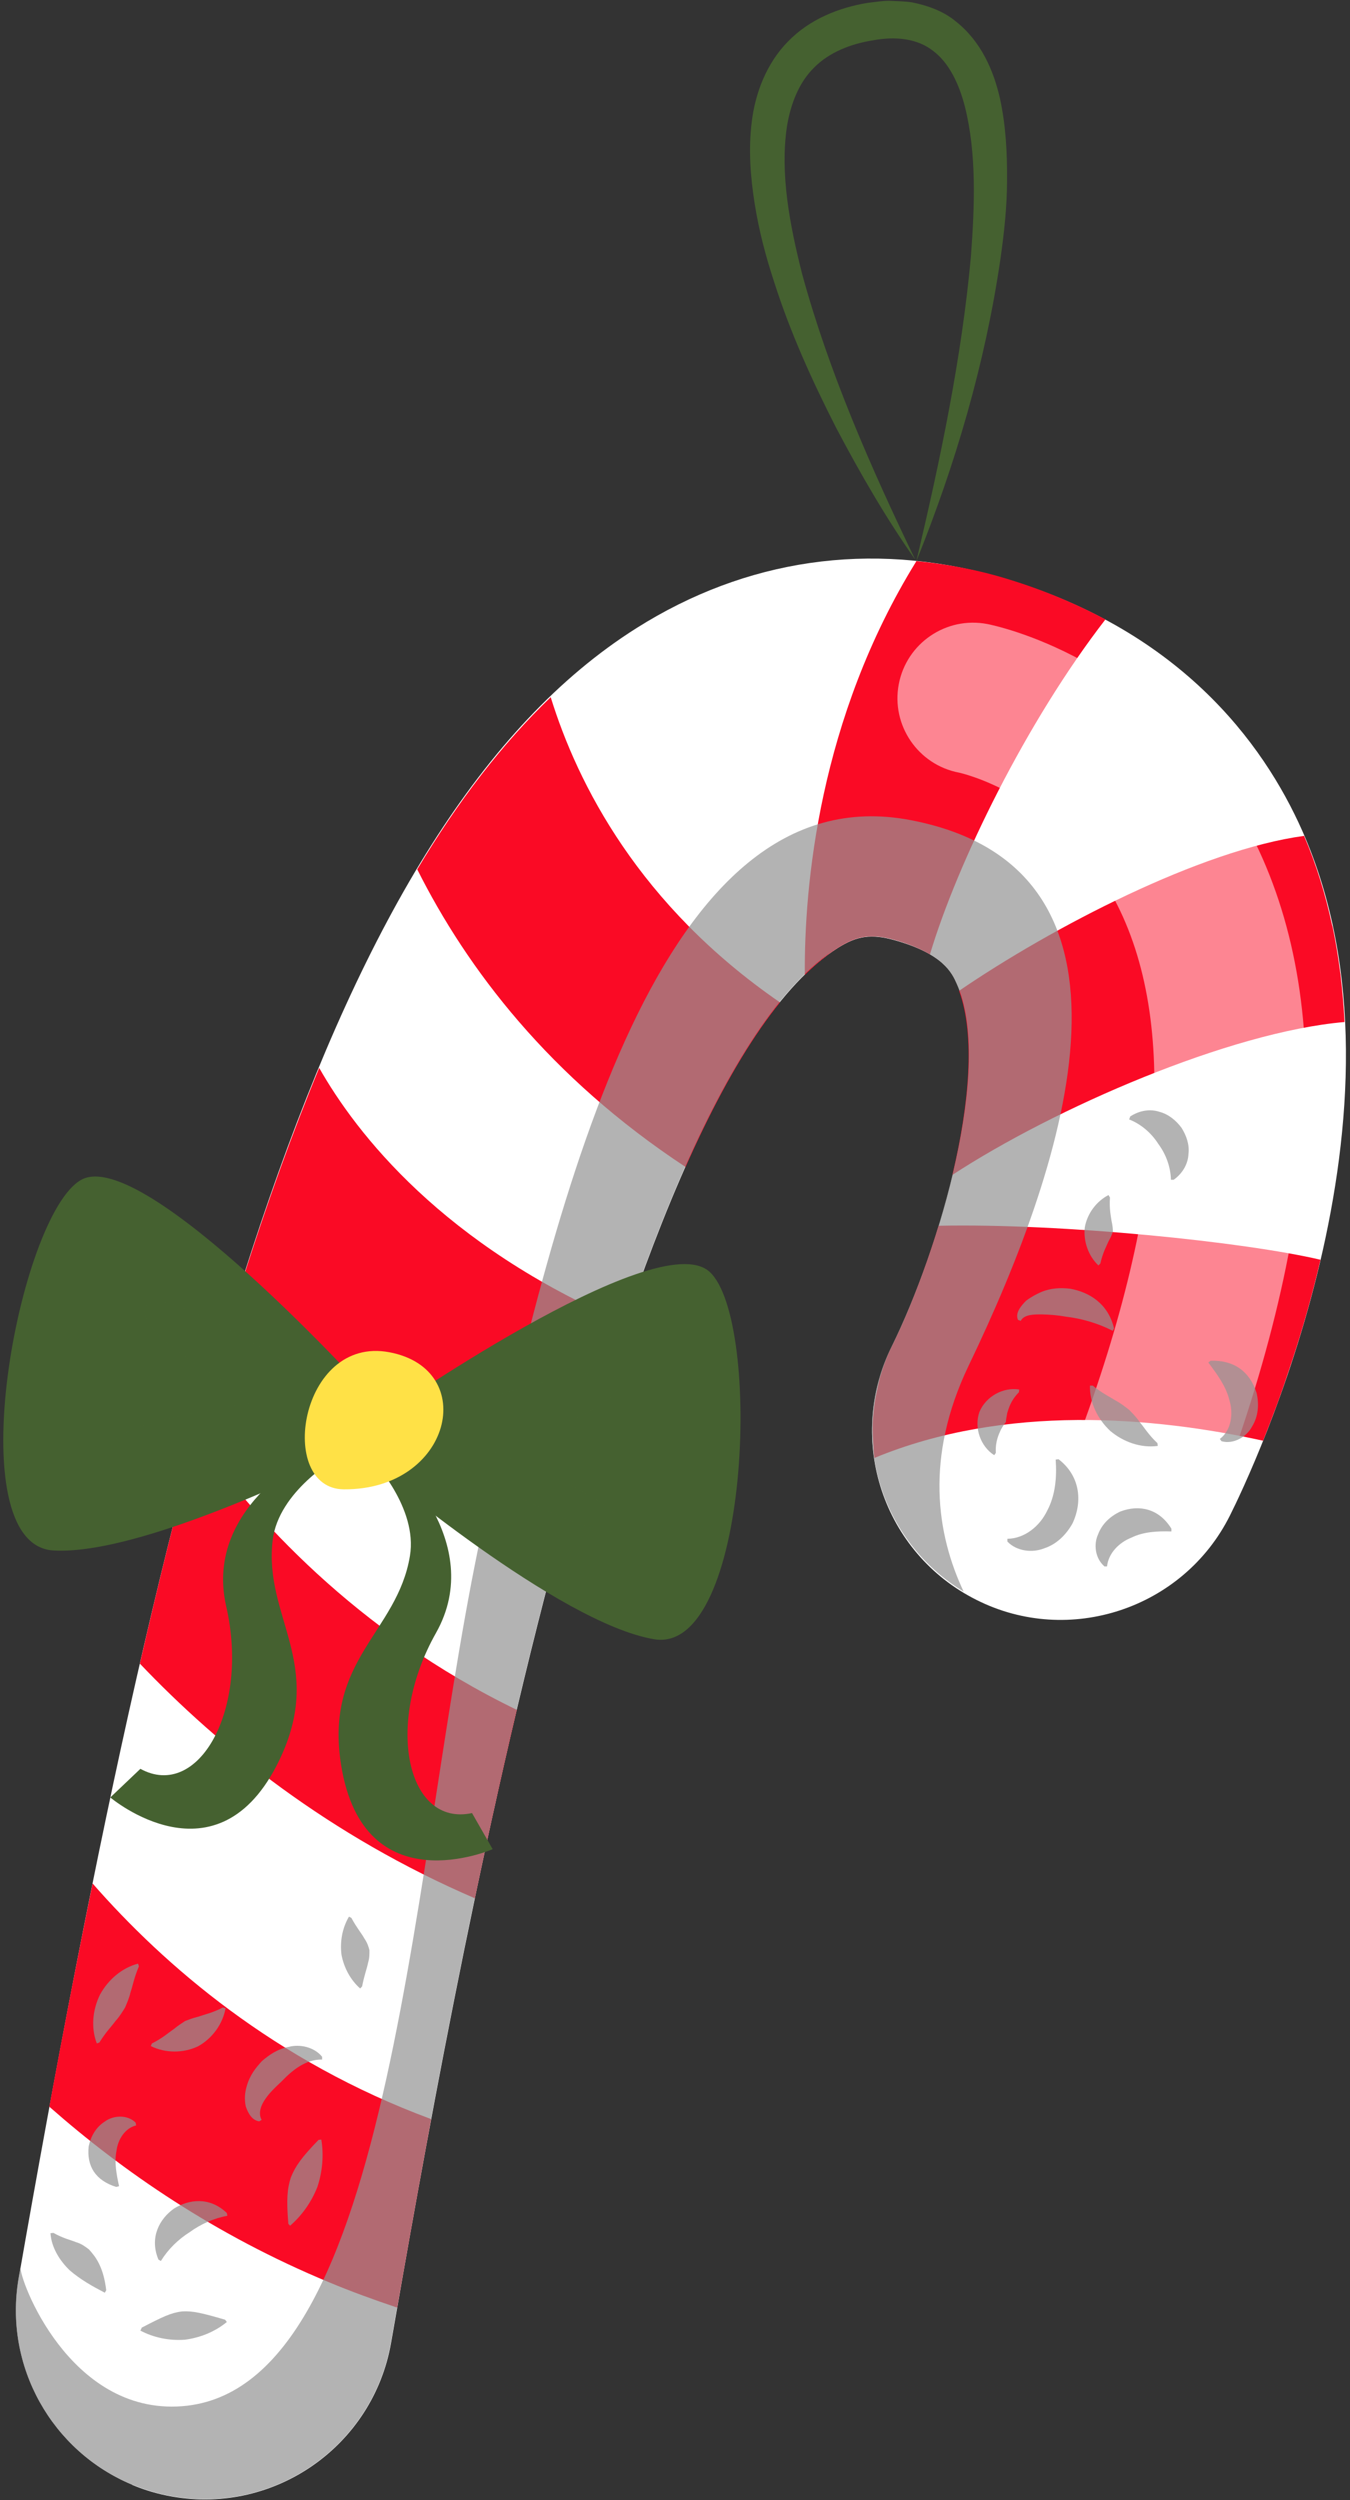
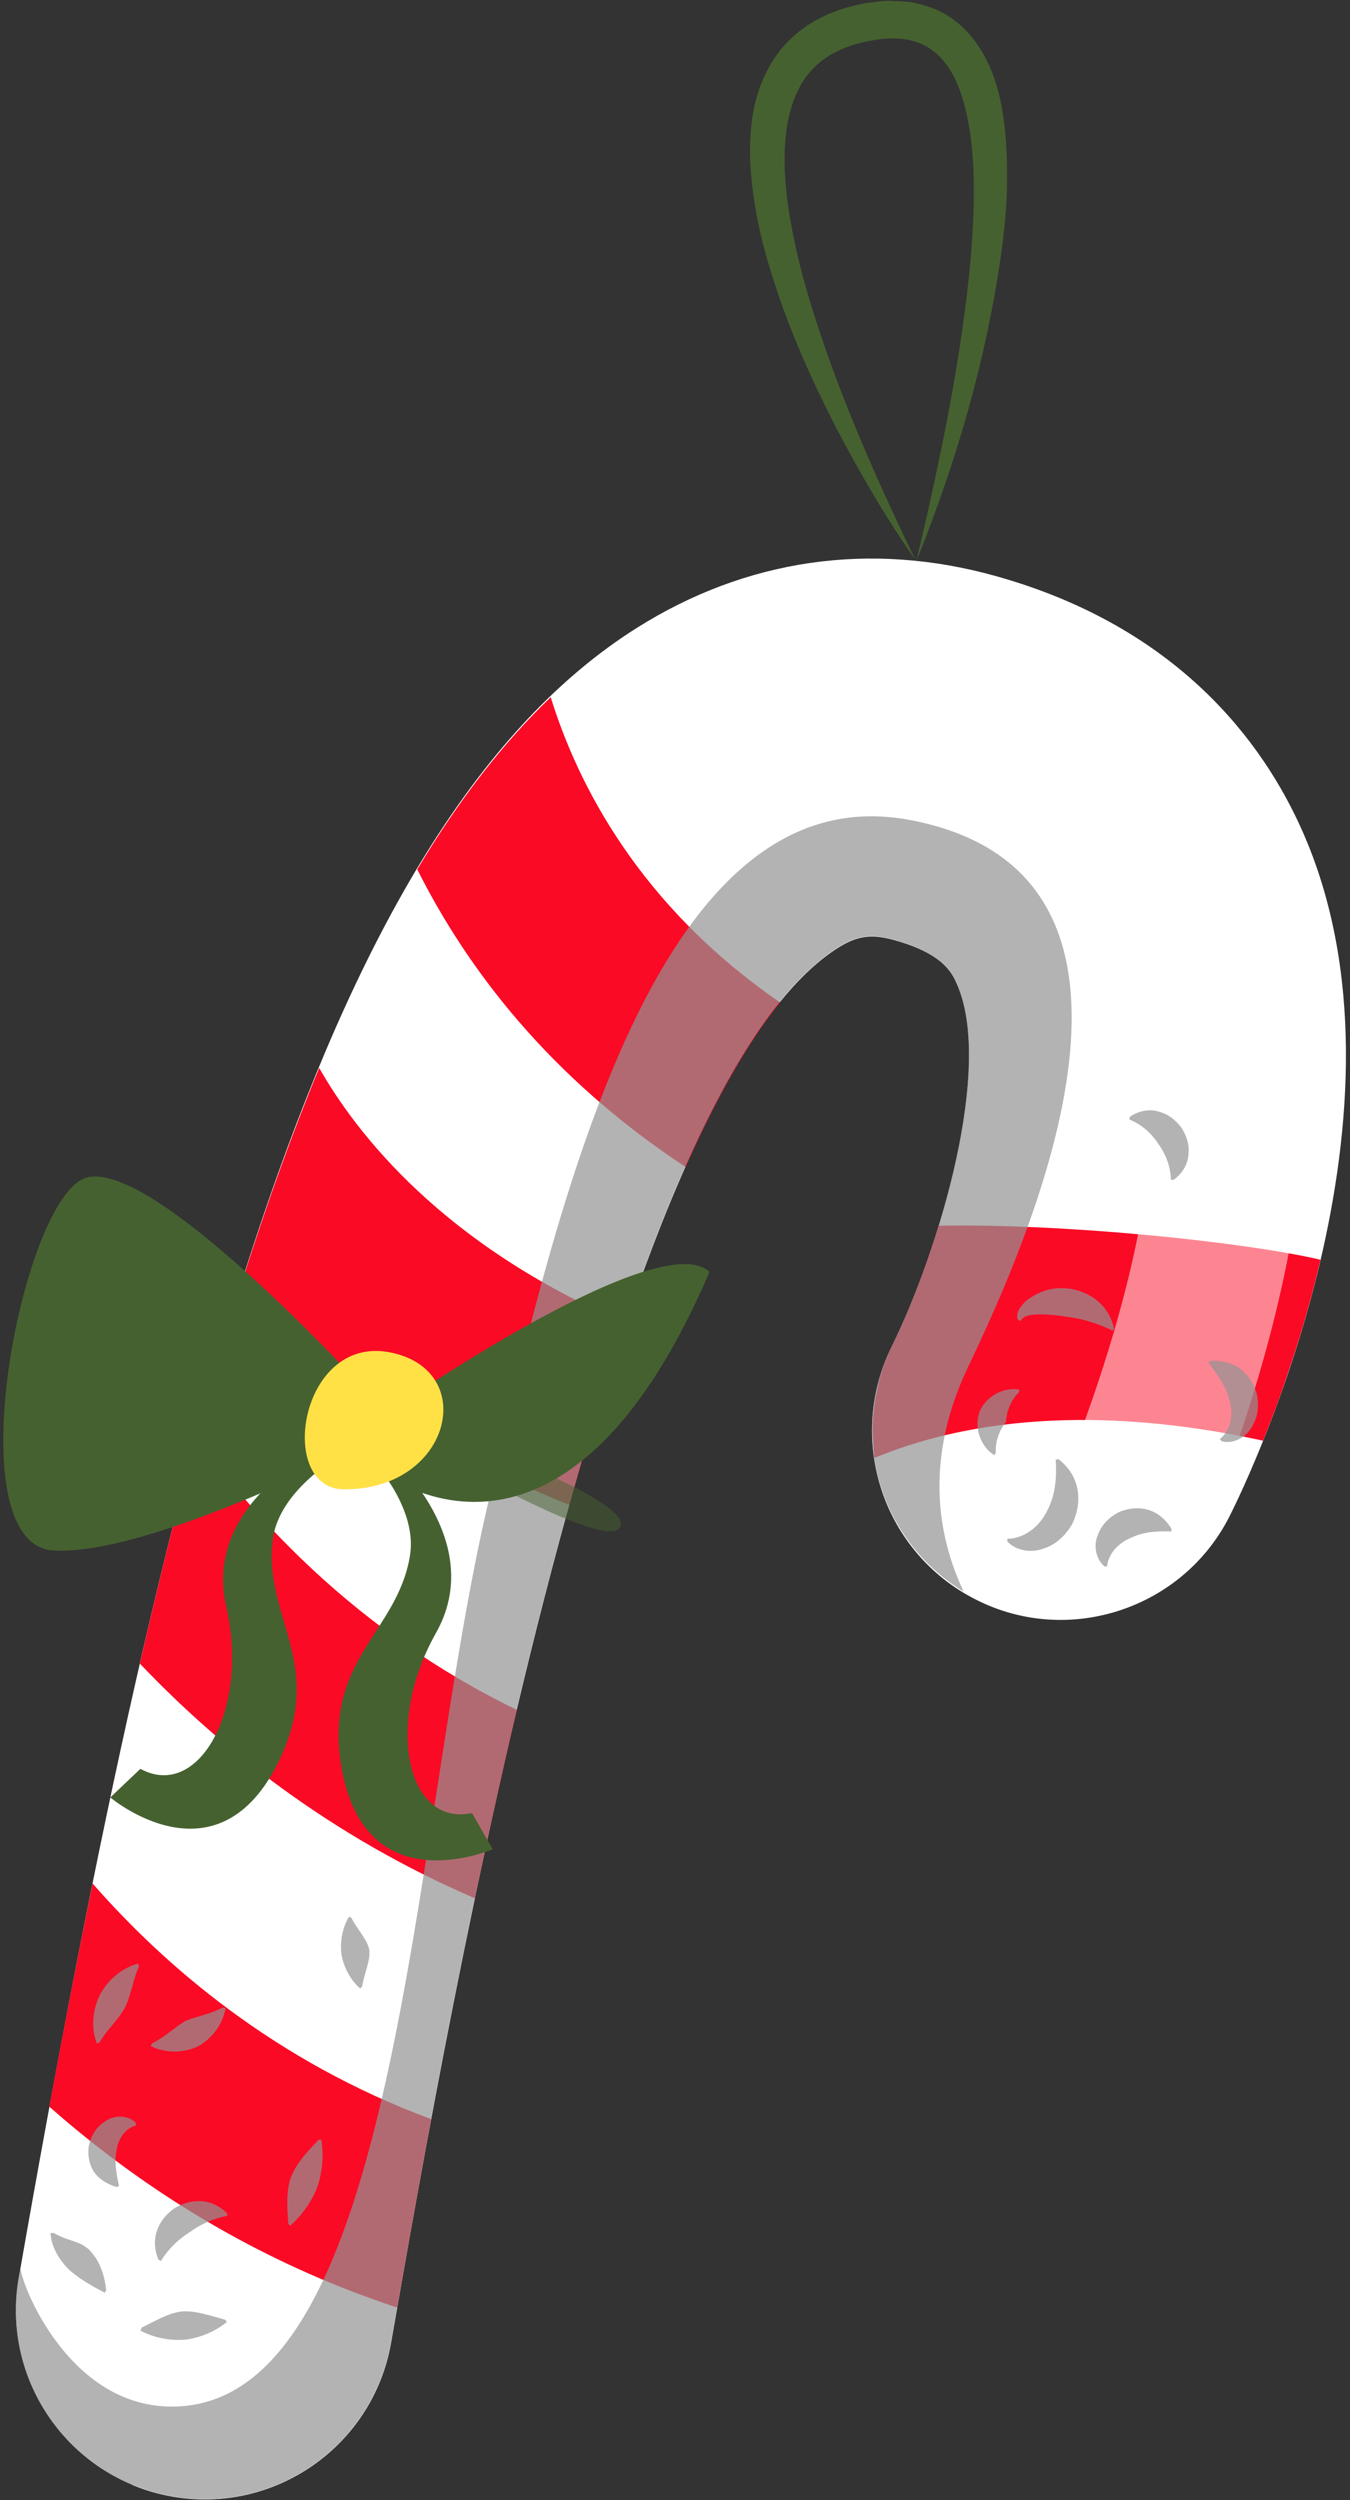
<svg xmlns="http://www.w3.org/2000/svg" width="283" height="524" viewBox="0 0 283 524" fill="none">
  <rect x="0" y="0" width="283" height="524" fill="#333333" stroke="none" />
  <path d="M27.723 520.805C10.989 513.853 0.697 496.029 3.935 477.421C35.97 294.173 68.823 172.405 133.439 131.646C156.375 117.162 182.412 113.379 208.722 120.74C246.959 131.407 264.817 155.672 272.997 174.144C298.863 232.454 262.125 309.1 257.831 317.654C248.05 337.216 224.092 345.123 204.7 335.342C185.172 325.561 177.232 301.841 186.945 282.279C197.032 261.831 208.313 223.525 200.577 206.213C199.588 203.998 197.782 199.908 187.456 197.045C182.685 195.716 179.72 196.125 175.698 198.647C127.816 228.876 94.486 419.383 81.978 491.088C78.195 512.626 57.679 527.042 36.141 523.293C33.21 522.782 30.381 521.964 27.723 520.839V520.805Z" fill="white" />
  <path d="M119.33 315.405C123.01 302.182 126.93 289.368 131.053 277.304C92.918 261.047 74.685 237.566 66.915 223.832C61.258 237.498 55.907 252.357 50.795 268.443C65.04 284.426 86.17 301.705 117.251 314.587C117.933 314.86 118.648 315.132 119.33 315.405Z" fill="#FA0A25" />
  <path d="M108.322 358.38C74.549 342.021 52.874 317.688 41.15 301.193C37.061 316.189 33.141 332.036 29.325 348.701C45.956 366.184 69.062 384.758 99.529 397.878C102.222 384.962 105.187 371.671 108.322 358.38Z" fill="#FA0A25" />
  <path d="M143.697 244.587C149.934 230.546 156.511 218.72 163.497 210.098C133.984 189.786 121.068 164.329 115.445 146.13C105.323 155.843 96.019 167.907 87.465 182.221C97.893 203.009 115.172 225.809 143.697 244.587Z" fill="#FA0A25" />
  <path d="M83.239 483.658C85.216 472.446 87.601 458.984 90.362 444.159C57.577 432.027 34.437 411.954 19.407 394.777C16.34 409.875 13.307 425.381 10.342 441.569C25.78 455.167 45.138 468.492 68.994 478.376C73.56 480.284 78.332 482.022 83.205 483.658H83.239Z" fill="#FA0A25" />
-   <path d="M281.857 214.255C281.687 211.017 281.414 207.78 281.039 204.542C281.039 204.269 280.971 204.031 280.937 203.758C280.528 200.657 280.051 197.59 279.404 194.523C279.369 194.318 279.301 194.08 279.233 193.875C277.87 187.536 275.962 181.265 273.371 175.199C251.731 178.13 220.547 194.352 201.054 207.677C204.496 217.084 203.133 231.636 199.656 246.256C221.059 232.283 257.763 216.3 281.823 214.221L281.857 214.255Z" fill="#FA0A25" />
  <path d="M184.423 288.992C184.184 289.776 184.048 290.594 183.877 291.378C183.537 292.843 183.298 294.309 183.162 295.808C183.059 296.763 182.957 297.751 182.957 298.705C182.923 300.068 182.991 301.432 183.093 302.795C183.162 303.715 183.162 304.669 183.298 305.589C210.801 294.207 241.984 296.967 264.783 301.977C265.669 299.762 266.589 297.342 267.544 294.786C267.646 294.479 267.782 294.173 267.885 293.866C268.771 291.446 269.657 288.856 270.543 286.164C270.679 285.721 270.85 285.278 270.986 284.835C273.065 278.496 275.075 271.509 276.813 264.046C260.864 260.297 222.797 256.378 196.76 256.923C193.863 266.397 190.353 275.36 186.945 282.245C185.854 284.426 185.07 286.709 184.389 288.958L184.423 288.992Z" fill="#FA0A25" />
-   <path d="M192.091 117.639C171.643 150.696 168.575 185.799 168.712 204.338C169.802 203.248 170.927 202.225 172.051 201.305C173.278 200.283 174.471 199.362 175.732 198.579C179.719 196.057 182.719 195.648 187.49 196.977C190.795 197.897 193.147 198.953 194.953 200.01C200.679 180.891 215.095 151.344 231.726 129.839C228.42 128.067 224.875 126.397 221.093 124.864C220.956 124.795 220.82 124.761 220.684 124.693C216.935 123.194 212.982 121.83 208.756 120.638C205.927 119.854 203.098 119.24 200.27 118.729C197.543 118.252 194.851 117.877 192.125 117.604L192.091 117.639Z" fill="#FA0A25" />
  <path d="M192.091 117.639C185.786 108.71 180.299 99.201 175.187 89.489C170.211 79.708 165.644 69.654 162.271 59.055C160.532 53.773 159.101 48.354 158.215 42.765C157.329 37.176 156.852 31.416 157.602 25.452C158.317 19.591 160.635 13.32 165.201 8.685C169.768 3.982 175.903 1.596 181.832 0.608C183.366 0.438 184.866 0.165 186.433 0.165C188.035 0.267 189.603 0.233 191.239 0.506C194.442 1.153 197.748 2.312 200.372 4.493C205.757 8.753 208.313 14.922 209.608 20.579C210.869 26.338 211.141 32.064 211.107 37.687C211.107 43.31 210.494 48.865 209.71 54.352C206.506 76.266 200.27 97.361 192.091 117.639ZM192.091 117.639C197.1 96.407 201.599 75.073 203.541 53.671C204.325 43.038 204.734 32.166 202.28 22.385C201.054 17.58 198.941 13.149 195.601 10.662C192.363 8.106 187.831 7.56 183.025 8.447C178.288 9.196 173.79 11.002 170.688 14.138C167.519 17.239 165.747 21.704 164.963 26.543C163.497 36.392 165.542 47.093 168.132 57.351C173.756 78.004 182.548 98.009 192.022 117.639H192.091Z" fill="#456130" />
  <path opacity="0.5" d="M234.622 322.153C226.784 318.881 222.865 309.986 225.864 301.943C244.608 252.05 247.062 212.415 232.987 187.366C221.161 166.305 201.224 161.977 201.019 161.943C192.465 160.307 186.774 152.025 188.41 143.403C190.046 134.815 198.327 129.158 206.949 130.793C208.347 131.066 241.438 137.712 260.625 171.826C279.71 205.769 278.006 253.311 255.548 313.087C252.48 321.267 243.347 325.424 235.134 322.357C234.963 322.289 234.793 322.221 234.622 322.153Z" fill="white" />
  <g style="mix-blend-mode:multiply" opacity="0.7">
    <path d="M202.042 333.672C196.316 321.574 193.863 305.454 203.03 286.301C224.092 242.508 243.517 181.948 190.864 171.894C138.21 161.806 117.115 249.119 101.608 318.166C86.102 387.212 83.171 500.937 38.151 504.345C14.397 506.151 3.901 477.387 4.31 475.172C4.173 475.922 4.037 476.638 3.901 477.387C0.663 495.995 10.955 513.819 27.689 520.771C30.347 521.862 33.141 522.714 36.106 523.225C57.645 527.008 78.161 512.592 81.944 491.019C94.485 419.315 127.782 228.808 175.664 198.579C179.651 196.057 182.65 195.648 187.422 196.977C197.748 199.874 199.554 203.963 200.542 206.145C208.279 223.491 196.998 261.797 186.91 282.211C177.675 300.819 184.525 323.039 202.008 333.604L202.042 333.672Z" fill="#939393" />
    <path d="M11.194 468.015C13.307 469.207 14.909 469.514 15.931 469.957C17.09 470.298 17.805 470.843 18.657 471.491C20.089 473.059 21.691 475.171 22.27 480.045L21.963 480.556C19.407 479.227 16.851 477.796 14.602 475.853C12.489 473.808 10.785 471.082 10.58 468.083L11.16 468.015H11.194Z" fill="#939393" />
    <path d="M29.631 487.917C34.096 485.6 35.868 484.748 38.151 484.475C40.434 484.339 42.377 484.816 47.182 486.213L47.557 486.691C45.069 488.735 41.968 489.996 38.764 490.405C35.527 490.644 32.255 489.996 29.427 488.497L29.699 487.952L29.631 487.917Z" fill="#939393" />
    <path d="M33.21 473.605C31.267 468.936 33.482 465.051 36.447 462.938C39.514 460.995 43.911 460.347 47.557 463.858L47.66 464.437C44.797 464.948 42.105 466.175 39.787 467.845C37.367 469.379 35.254 471.424 33.721 473.911L33.21 473.605Z" fill="#939393" />
    <path d="M24.417 458.404C19.987 457.041 18.146 454.008 18.589 449.884C19.032 447.771 20.123 445.829 22.032 444.636C23.77 443.375 26.7 443.17 28.438 444.909L28.541 445.488C26.155 446.067 24.69 448.521 24.417 450.838C23.94 453.224 24.417 455.746 24.962 458.234L24.383 458.37L24.417 458.404Z" fill="#939393" />
    <path d="M60.439 466.072C60.03 460.995 60.201 458.745 60.985 456.36C61.939 454.008 63.234 452.168 66.778 448.521L67.358 448.453C67.903 451.759 67.596 455.167 66.54 458.37C65.313 461.506 63.336 464.334 60.814 466.515L60.405 466.072H60.439Z" fill="#939393" />
-     <path d="M54.339 444.636C52.84 444.431 51.988 442.932 51.511 441.466C51.204 440.001 51.34 438.57 51.681 437.411C52.363 434.889 53.658 433.389 54.885 432.026C56.35 430.765 58.122 429.47 60.542 429.027C62.791 428.414 65.858 429.027 67.528 431.106V431.685C64.12 431.617 61.326 433.867 59.042 436.252C57.815 437.411 56.554 438.57 55.634 439.933C54.714 441.228 54.066 442.932 54.85 444.329L54.339 444.636Z" fill="#939393" />
    <path d="M73.663 402.002C74.787 404.081 75.844 405.308 76.355 406.262C77.002 407.216 77.241 407.966 77.445 408.75C77.445 409.568 77.48 410.352 77.139 411.476C76.934 412.567 76.355 414.032 75.912 416.35L75.503 416.793C73.458 414.987 72.095 412.431 71.584 409.704C71.243 406.944 71.754 404.115 73.151 401.729L73.663 402.002Z" fill="#939393" />
    <path d="M31.846 428.312C34.096 427.187 35.391 425.994 36.413 425.313C37.401 424.495 38.151 424.052 38.799 423.609C39.548 423.336 40.332 422.995 41.593 422.689C42.718 422.28 44.456 421.939 46.705 420.78L47.285 420.917C46.705 424.222 44.524 427.255 41.491 428.925C38.356 430.391 34.641 430.357 31.608 428.857L31.846 428.312Z" fill="#939393" />
    <path d="M29.12 412.158C28.098 414.509 27.825 416.281 27.382 417.508C27.075 418.837 26.632 419.791 26.223 420.78C25.644 421.7 25.133 422.586 24.212 423.608C23.463 424.665 22.168 425.926 20.838 428.107L20.293 428.311C19.032 425.006 19.407 421.223 20.975 418.053C22.679 414.952 25.542 412.464 28.95 411.578L29.12 412.158Z" fill="#939393" />
    <path d="M213.595 291.822C211.823 293.594 211.448 295.264 211.141 296.184C210.937 297.24 210.869 297.786 210.869 298.058C210.664 298.297 210.357 298.706 209.812 299.66C209.437 300.546 208.619 302.046 208.756 304.534L208.415 305.011C205.552 303.17 204.155 299.285 205.314 295.945C206.677 292.674 210.323 290.697 213.663 291.242L213.595 291.822Z" fill="#939393" />
    <path d="M221.91 305.863C226.239 309.169 227.091 314.451 224.841 319.291C223.512 321.676 221.501 323.687 218.877 324.539C216.389 325.527 213.118 325.153 211.175 323.108V322.528C214.856 322.494 218.025 319.802 219.525 316.633C221.229 313.463 221.57 309.612 221.297 305.931L221.876 305.863H221.91Z" fill="#939393" />
-     <path d="M229.067 290.425C231.078 292.061 232.714 292.81 233.804 293.526C235.031 294.174 235.849 294.855 236.701 295.503C237.451 296.287 238.201 297.002 238.985 298.161C239.837 299.149 240.757 300.717 242.631 302.489L242.699 303.069C239.155 303.546 235.508 302.251 232.748 299.933C230.124 297.479 228.386 294.003 228.488 290.425H229.067Z" fill="#939393" />
    <path d="M231.453 328.254C229.544 326.55 229.238 323.653 230.192 321.608C231.01 319.393 232.748 317.825 234.793 316.837C238.882 315.269 243.006 316.258 245.562 320.416V320.995C242.631 320.893 239.666 321.063 237.178 322.29C234.656 323.278 232.373 325.494 232.066 328.322H231.487L231.453 328.254Z" fill="#939393" />
    <path d="M213.424 276.691C212.709 275.157 214.14 273.624 215.094 272.636C216.287 271.749 217.31 271.238 218.23 270.829C220.206 269.977 222.319 269.875 224.33 270.114C228.318 270.829 232.305 273.215 233.532 278.429L233.259 278.94C230.192 277.373 226.852 276.384 223.444 275.975C221.774 275.669 220.036 275.532 218.332 275.498C216.696 275.498 214.685 275.498 213.97 276.861L213.424 276.657V276.691Z" fill="#939393" />
    <path d="M253.741 285.211C258.683 285.04 261.989 287.46 263.42 291.958C263.965 294.344 263.795 296.866 262.466 299.013C261.341 301.16 258.581 302.796 256.059 302.08L255.718 301.603C258.138 299.763 258.581 296.287 257.729 293.526C257.047 290.629 255.173 288.073 253.298 285.585L253.775 285.211H253.741Z" fill="#939393" />
-     <path d="M232.68 250.995C232.509 253.38 232.884 254.948 233.021 255.936C233.259 256.993 233.293 257.606 233.293 258.151C233.123 258.663 232.918 259.242 232.373 260.196C231.998 261.116 231.18 262.514 230.669 264.831L230.26 265.24C228.181 263.263 227.091 260.264 227.397 257.299C227.909 254.369 229.817 251.813 232.373 250.483L232.68 250.995Z" fill="#939393" />
    <path d="M236.872 234.057C238.882 232.693 241.2 232.421 243.04 233.034C244.983 233.545 246.516 234.84 247.675 236.374C248.697 238.01 249.379 239.884 249.14 241.861C249.072 243.803 248.016 245.882 246.039 247.28H245.46C245.392 244.553 244.403 241.895 242.802 239.748C241.37 237.499 239.223 235.624 236.701 234.636L236.906 234.091L236.872 234.057Z" fill="#939393" />
  </g>
  <path d="M67.051 303.817C67.051 303.817 42.479 315.132 47.421 336.704C52.362 358.277 41.627 377.396 29.427 370.75L23.122 376.748C23.122 376.748 45.649 395.799 58.565 368.91C68.278 348.701 55.191 338.92 57.168 322.766C58.429 312.542 70.527 305.658 70.527 305.658L67.017 303.783L67.051 303.817Z" fill="#456130" />
  <path d="M81.91 305.181C81.91 305.181 102.256 323.039 91.384 342.294C80.513 361.549 85.386 382.951 98.95 380.02L103.278 387.586C103.278 387.586 76.253 399.446 71.516 370.001C67.937 347.849 83.273 342.192 85.931 326.14C87.635 315.984 77.991 305.965 77.991 305.965L81.876 305.181H81.91Z" fill="#456130" />
  <path d="M77.786 292.707C77.786 292.707 30.04 239.917 16.987 247.313C3.935 254.708 -9.05 323.788 11.194 324.981C31.437 326.174 76.287 302.863 76.287 302.863L77.82 292.741L77.786 292.707Z" fill="#456130" />
  <g style="mix-blend-mode:multiply" opacity="0.5">
    <path d="M73.594 294.207C73.594 294.207 34.232 267.658 30.654 273.691C27.075 279.723 54.475 293.798 54.475 293.798C54.475 293.798 20.395 298.364 23.463 303.919C26.53 309.474 73.594 294.173 73.594 294.173V294.207Z" fill="#456130" />
  </g>
-   <path d="M79.354 297.342C79.354 297.342 137.631 256.446 148.741 266.568C159.851 276.689 157.158 346.894 137.154 343.588C117.149 340.283 78.604 307.566 78.604 307.566L79.354 297.342Z" fill="#456130" />
+   <path d="M79.354 297.342C79.354 297.342 137.631 256.446 148.741 266.568C117.149 340.283 78.604 307.566 78.604 307.566L79.354 297.342Z" fill="#456130" />
  <g style="mix-blend-mode:multiply" opacity="0.5">
    <path d="M83.069 299.761C83.069 299.761 127.338 282.619 129.486 289.299C131.633 295.979 101.812 303.612 101.812 303.612C101.812 303.612 134.018 315.643 129.792 320.38C125.566 325.117 83.069 299.761 83.069 299.761Z" fill="#456130" />
  </g>
  <path d="M72.095 312.167C57.952 312.099 62.723 279.859 81.637 283.437C100.552 287.016 94.622 312.303 72.095 312.167Z" fill="#FFE146" />
</svg>